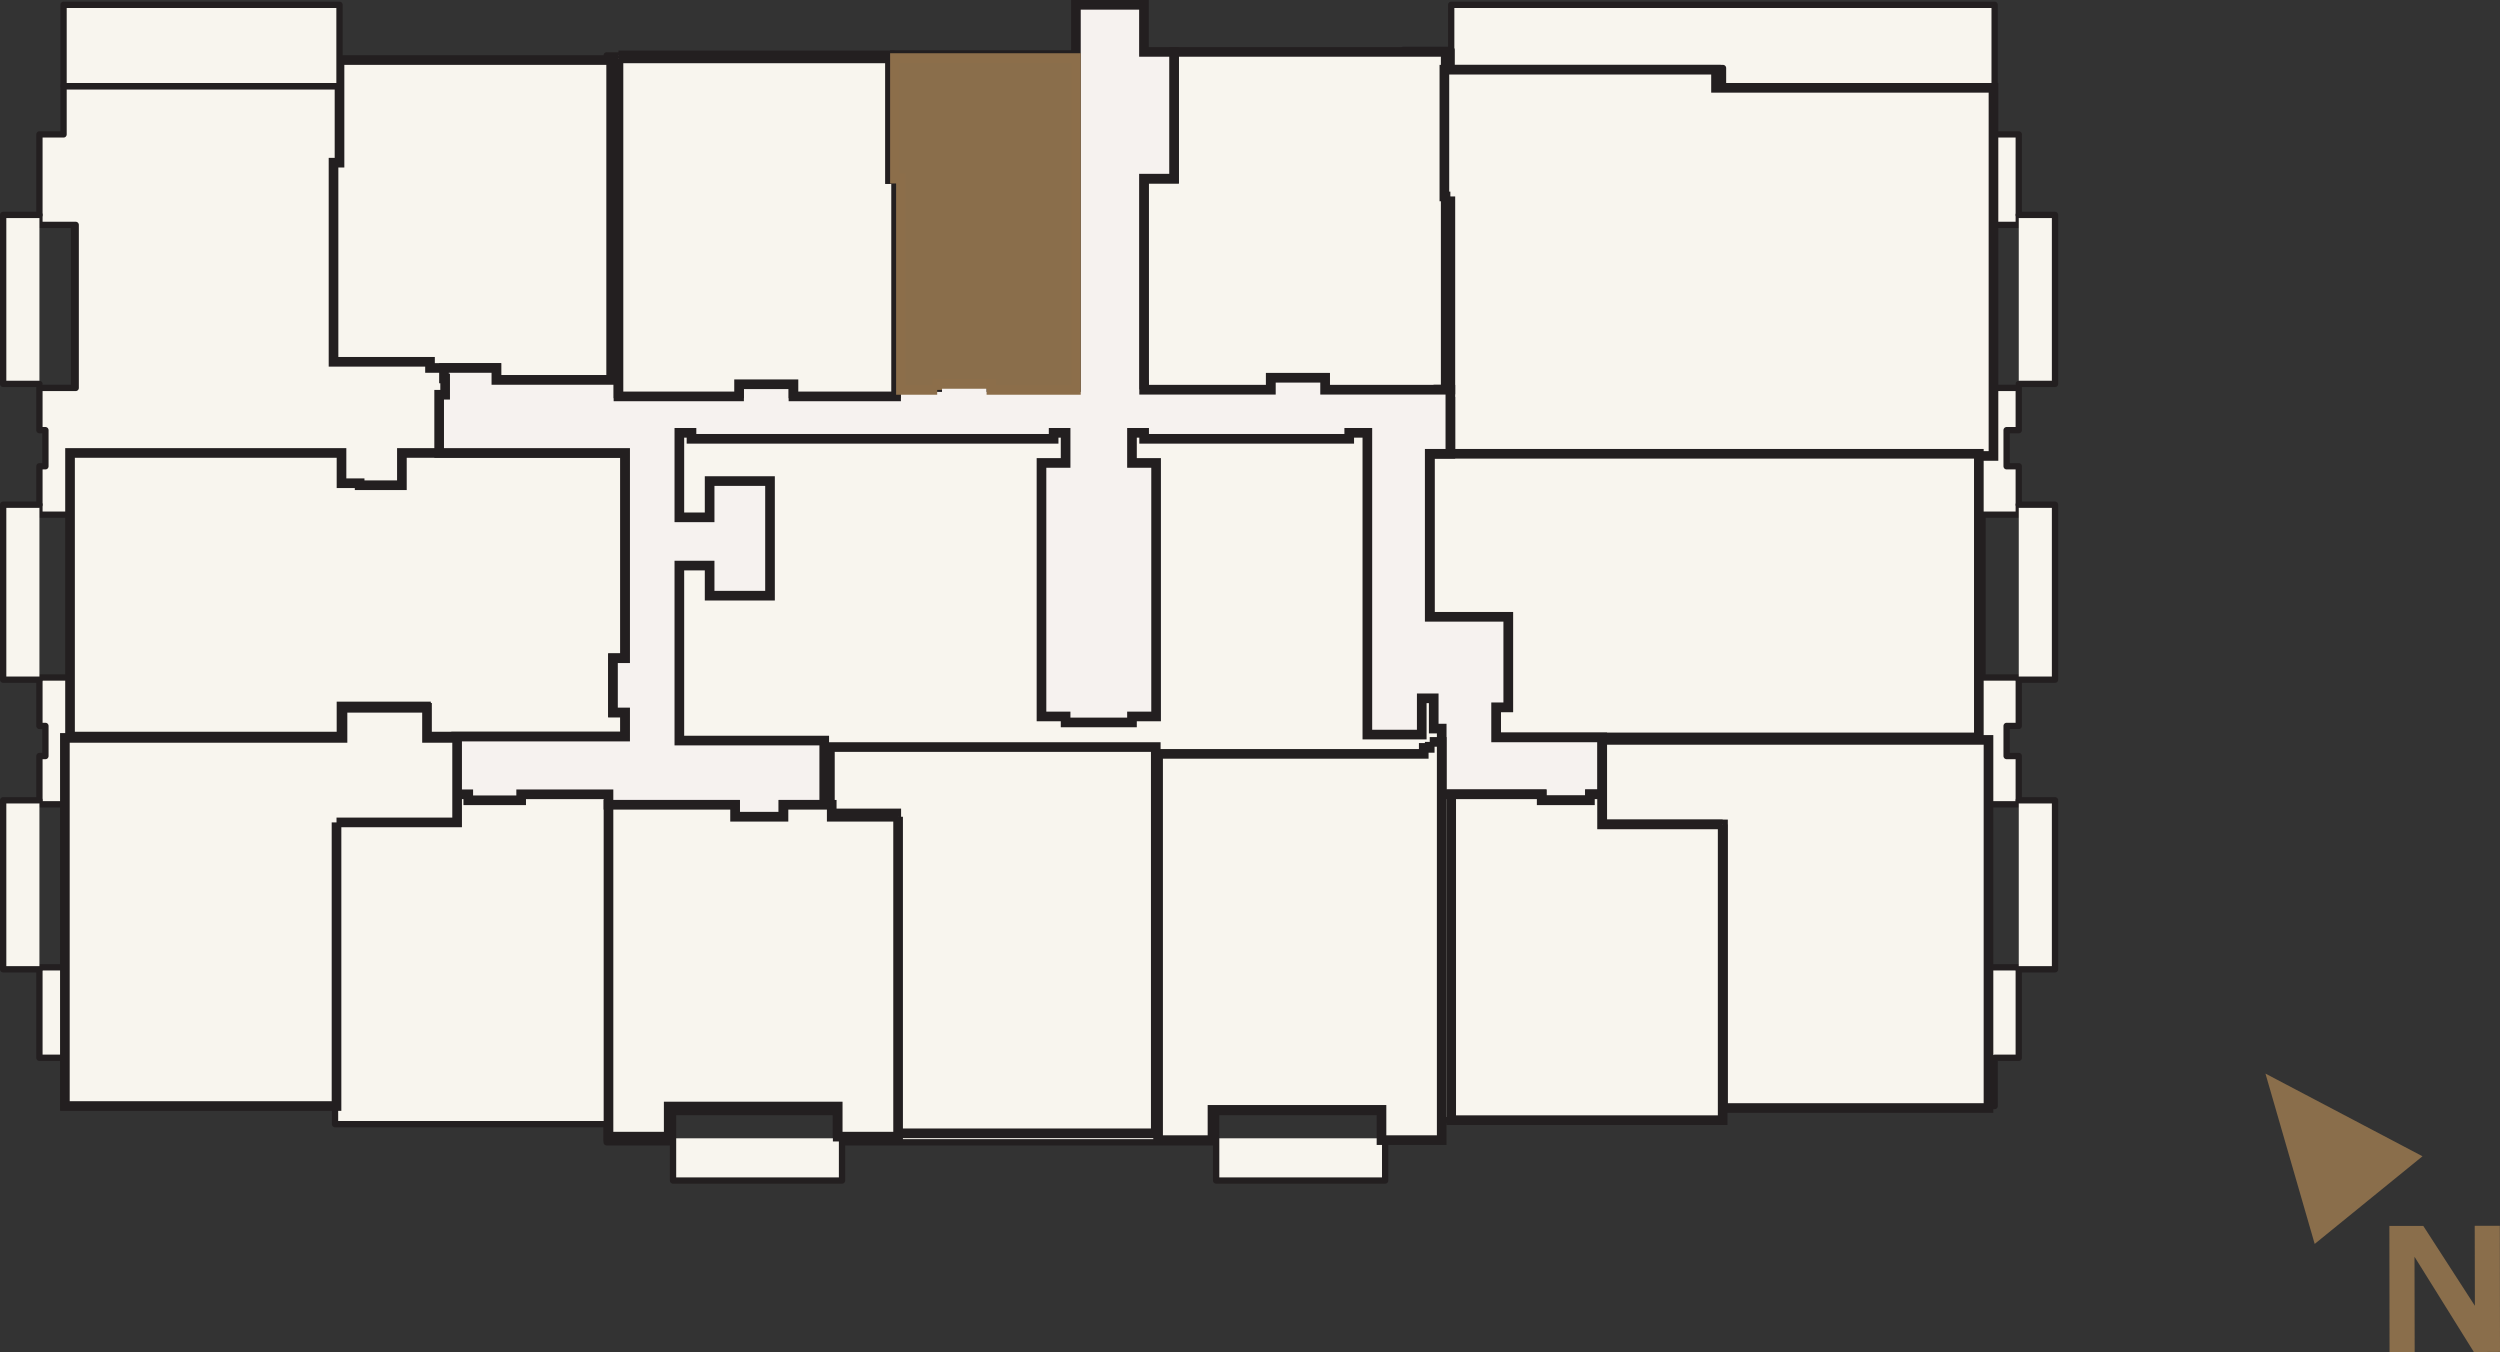
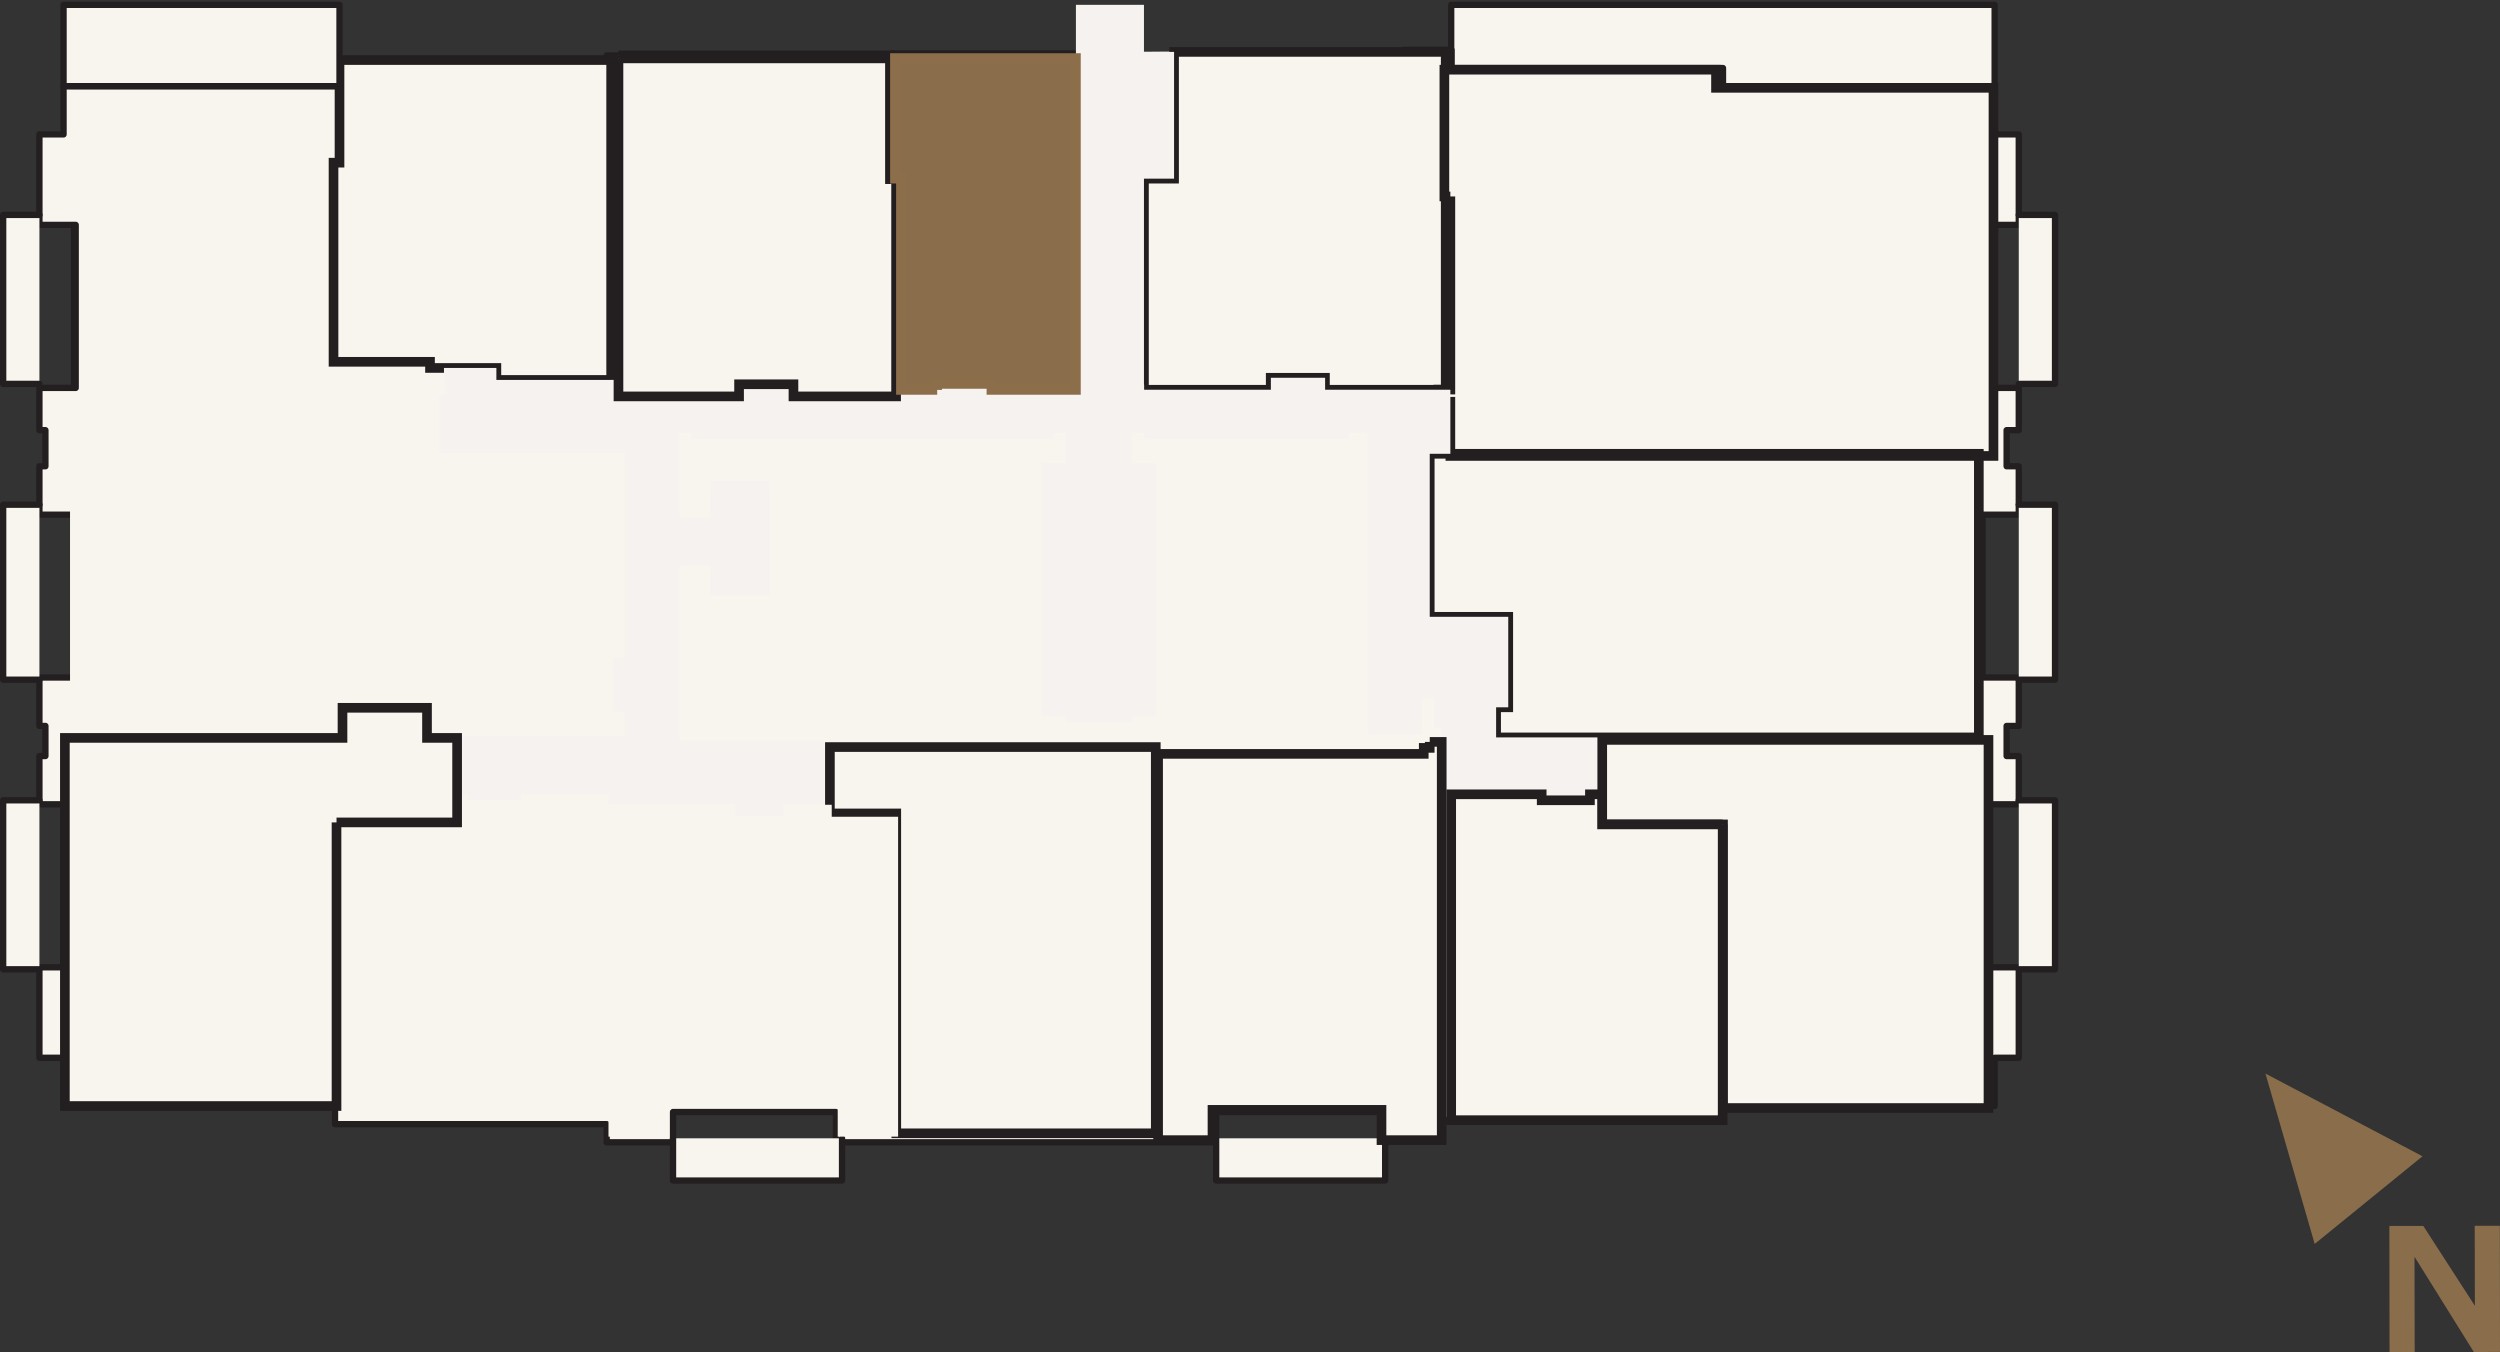
<svg xmlns="http://www.w3.org/2000/svg" id="a" width="150.29" height="81.29" viewBox="0 0 150.29 81.29">
  <rect x="0" y="0" width="150.29" height="81.29" fill="#333333" stroke="none" />
  <rect x="87.24" y=".29" width="32.67" height="4.89" style="fill:#f8f5ee; stroke-width:0px;" />
  <rect x="87.24" y=".29" width="32.67" height="4.89" style="fill:none; stroke:#231f20; stroke-linecap:round; stroke-linejoin:round; stroke-width:.38px;" />
  <polygon points="26.04 22.28 26.04 21.92 20.23 21.92 20.23 9.95 20.6 9.95 20.6 5.18 4.27 5.18 4.55 12.85 4.55 27 19.87 27 20.53 27 20.53 29.05 21.62 29.05 21.62 29.18 24.22 29.18 24.22 27 26.4 27 26.4 23.73 26.76 23.73 26.76 22.28 26.04 22.28" style="fill:#f8f5ee; stroke-width:0px;" />
  <polygon points="26.04 22.28 26.04 21.92 20.23 21.92 20.23 9.95 20.6 9.95 20.6 5.18 4.27 5.18 4.55 12.85 4.55 27 19.87 27 20.53 27 20.53 29.05 21.62 29.05 21.62 29.18 24.22 29.18 24.22 27 26.4 27 26.4 23.73 26.76 23.73 26.76 22.28 26.04 22.28" style="fill:none; stroke:#231f20; stroke-miterlimit:10; stroke-width:.58px;" />
  <polyline points="84.35 3 87.26 3 87.26 4.09 103.58 4.09 103.58 5.18 119.91 5.18 119.91 8.08 121.36 8.08 121.36 13.52 119.18 13.52 119.18 23.32 121.36 23.32 121.36 25.86 120.63 25.86 120.63 28.03 121.36 28.03 121.36 30.94 119.18 30.94 119.18 40.73 121.36 40.73 121.36 43.64 120.63 43.64 120.63 45.45 121.36 45.45 121.36 48.35 119.18 48.35 119.18 58.15 121.36 58.15 121.36 63.59 119.91 63.59 119.91 66.49 103.58 66.49 103.58 67.34 86.67 67.34 86.67 68.43 83.05 68.43 83.05 66.85 73.11 66.85 73.11 68.67 50.25 68.67 50.25 66.85 40.46 66.85 40.46 68.67 36.47 68.67 36.47 67.58 20.14 67.58 20.14 66.49 3.82 66.49 3.82 63.59 2.37 63.59 2.37 58.15 4.55 58.15 4.55 48.35 2.37 48.35 2.37 45.45 2.73 45.45 2.73 43.64 2.37 43.64 2.37 40.73 4.55 40.73 4.55 30.94 2.37 30.94 2.37 28.03 2.73 28.03 2.73 25.86 2.37 25.86 2.37 23.32 4.55 23.32 4.55 13.52 2.37 13.52 2.37 8.08 3.82 8.08 3.82 5.18 20.41 5.18 20.41 4.09 36.47 4.09 36.47 3.33 39.01 3.33" style="fill:#f8f5ee; stroke-width:0px;" />
  <polyline points="84.35 3 87.26 3 87.26 4.09 103.58 4.09 103.58 5.18 119.91 5.18 119.91 8.08 121.36 8.08 121.36 13.52 119.18 13.52 119.18 23.32 121.36 23.32 121.36 25.86 120.63 25.86 120.63 28.03 121.36 28.03 121.36 30.94 119.18 30.94 119.18 40.73 121.36 40.73 121.36 43.64 120.63 43.64 120.63 45.45 121.36 45.45 121.36 48.35 119.18 48.35 119.18 58.15 121.36 58.15 121.36 63.59 119.91 63.59 119.91 66.49 103.58 66.49 103.58 67.34 86.67 67.34 86.67 68.43 83.05 68.43 83.05 66.85 73.11 66.85 73.11 68.67 50.25 68.67 50.25 66.85 40.46 66.85 40.46 68.67 36.47 68.67 36.47 67.58 20.14 67.58 20.14 66.49 3.82 66.49 3.82 63.59 2.37 63.59 2.37 58.15 4.55 58.15 4.55 48.35 2.37 48.35 2.37 45.45 2.73 45.45 2.73 43.64 2.37 43.64 2.37 40.73 4.55 40.73 4.55 30.94 2.37 30.94 2.37 28.03 2.73 28.03 2.73 25.86 2.37 25.86 2.37 23.32 4.55 23.32 4.55 13.52 2.37 13.52 2.37 8.08 3.82 8.08 3.82 5.18 20.41 5.18 20.41 4.09 36.47 4.09 36.47 3.33 39.01 3.33" style="fill:none; stroke:#231f20; stroke-linecap:round; stroke-linejoin:round; stroke-width:.38px;" />
  <polygon points="86.91 11.82 86.91 4.21 86.91 3.12 70.58 3.12 70.58 6.74 70.58 10.74 68.77 10.74 68.77 23.43 76.39 23.43 76.39 22.71 79.65 22.71 79.65 23.43 86.91 23.43 86.91 11.82" style="fill:#f8f5ee; fill-rule:evenodd; stroke-width:0px;" />
  <polyline points="86.91 11.82 86.91 4.21 86.91 3.12 70.58 3.12 70.58 6.74 70.58 10.74 68.77 10.74 68.77 23.43 76.39 23.43 76.39 22.71 79.65 22.71 79.65 23.43 86.91 23.43 86.91 11.82" style="fill:none; stroke:#231f20; stroke-miterlimit:10; stroke-width:.58px;" />
  <polygon points="36.74 22.84 36.74 3.61 20.41 3.61 20.41 9.78 20.05 9.78 20.05 21.75 25.85 21.75 25.85 22.12 29.84 22.12 29.84 22.84 36.74 22.84" style="fill:#f8f5ee; fill-rule:evenodd; stroke-width:0px;" />
  <polyline points="36.74 22.84 36.74 3.61 20.41 3.61 20.41 9.78 20.05 9.78 20.05 21.75 25.85 21.75 25.85 22.12 29.84 22.12 29.84 22.84 36.74 22.84" style="fill:none; stroke:#231f20; stroke-miterlimit:10; stroke-width:.58px;" />
  <polygon points="87.19 11.81 87.19 23.42 86.47 23.42 86.47 24.15 87.19 24.15 87.19 27.41 119.84 27.41 119.84 5.28 105.33 5.28 103.16 5.28 103.16 4.19 86.83 4.19 86.83 11.81 87.19 11.81" style="fill:#f8f5ee; stroke-width:0px;" />
  <polyline points="87.19 11.81 87.19 23.42 86.47 23.42 86.47 24.15 87.19 24.15 87.19 27.41 119.84 27.41 119.84 5.28 105.33 5.28 103.16 5.28 103.16 4.19 86.83 4.19 86.83 11.81 87.19 11.81" style="fill:none; stroke:#231f20; stroke-miterlimit:10; stroke-width:.58px;" />
  <polygon points="56.34 23.27 56.34 22.9 59.6 22.9 59.6 23.27 64.68 23.27 64.68 3.31 53.8 3.31 53.8 10.57 54.16 10.57 54.16 23.27 56.34 23.27" style="fill:#f8f5ee; stroke-width:0px;" />
  <polyline points="56.34 23.27 56.34 22.9 59.6 22.9 59.6 23.27 64.68 23.27 64.68 3.31 53.8 3.31 53.8 10.57 54.16 10.57 54.16 23.27 56.34 23.27" style="fill:none; stroke:#231f20; stroke-miterlimit:10; stroke-width:.58px;" />
-   <polygon points="118.96 44.33 118.96 27.28 85.95 27.28 85.95 37.08 90.67 37.08 90.67 42.52 89.94 42.52 89.94 44.33 90.67 44.33 118.96 44.33" style="fill:#f8f5ee; fill-rule:evenodd; stroke-width:0px;" />
  <polyline points="118.96 44.33 118.96 27.28 85.95 27.28 85.95 37.08 90.67 37.08 90.67 42.52 89.94 42.52 89.94 44.33 90.67 44.33 118.96 44.33" style="fill:none; stroke:#231f20; stroke-miterlimit:10; stroke-width:.58px;" />
  <polygon points="37.18 3.33 37.18 23.65 44.43 23.65 44.43 22.92 47.7 22.92 47.7 23.65 53.87 23.65 53.87 10.59 53.5 10.59 53.5 3.33 37.18 3.33" style="fill:#f8f5ee; stroke-width:0px;" />
  <polyline points="37.18 3.33 37.18 23.65 44.43 23.65 44.43 22.92 47.7 22.92 47.7 23.65 53.87 23.65 53.87 10.59 53.5 10.59 53.5 3.33 37.18 3.33" style="fill:none; stroke:#231f20; stroke-miterlimit:10; stroke-width:.58px;" />
  <polygon points="37.58 39.57 37.58 27.23 26.33 27.23 24.16 27.23 24.16 29.17 21.62 29.17 21.62 29.05 20.53 29.05 20.53 27.23 4.21 27.23 4.21 44.28 20.53 44.28 20.53 42.47 25.61 42.47 25.61 44.28 27.42 44.28 37.58 44.28 37.58 42.83 36.85 42.83 36.85 39.57 37.58 39.57" style="fill:#f8f5ee; fill-rule:evenodd; stroke-width:0px;" />
-   <polyline points="37.58 39.57 37.58 27.23 26.33 27.23 24.16 27.23 24.16 29.17 21.62 29.17 21.62 29.05 20.53 29.05 20.53 27.23 4.21 27.23 4.21 44.28 20.53 44.28 20.53 42.47 25.61 42.47 25.61 44.28 27.42 44.28 37.58 44.28 37.58 42.83 36.85 42.83 36.85 39.57 37.58 39.57" style="fill:none; stroke:#231f20; stroke-miterlimit:10; stroke-width:.58px;" />
  <polygon points="49.89 48.17 49.89 48.9 52.07 48.9 53.88 48.9 53.88 68.13 69.48 68.13 69.48 44.91 49.89 44.91 49.89 48.17" style="fill:#f8f5ee; fill-rule:evenodd; stroke-width:0px;" />
  <polyline points="49.89 48.17 49.89 48.9 52.07 48.9 53.88 48.9 53.88 68.13 69.48 68.13 69.48 44.91 49.89 44.91 49.89 48.17" style="fill:none; stroke:#231f20; stroke-miterlimit:10; stroke-width:.58px;" />
  <polyline points="2.37 12.92 .19 12.92 .19 23.08 2.37 23.08" style="fill:#f8f5ee; stroke-width:0px;" />
  <polyline points="2.37 12.92 .19 12.92 .19 23.08 2.37 23.08" style="fill:none; stroke:#231f20; stroke-linecap:round; stroke-linejoin:round; stroke-width:.38px;" />
  <polyline points="2.37 40.86 .19 40.86 .19 30.34 2.37 30.34" style="fill:#f8f5ee; stroke-width:0px;" />
  <polyline points="2.37 40.86 .19 40.86 .19 30.34 2.37 30.34" style="fill:none; stroke:#231f20; stroke-linecap:round; stroke-linejoin:round; stroke-width:.38px;" />
  <polyline points="2.37 48.11 .19 48.11 .19 58.27 2.37 58.27" style="fill:#f8f5ee; stroke-width:0px;" />
  <polyline points="2.37 48.11 .19 48.11 .19 58.27 2.37 58.27" style="fill:none; stroke:#231f20; stroke-linecap:round; stroke-linejoin:round; stroke-width:.38px;" />
  <polyline points="121.36 12.92 123.54 12.92 123.54 23.08 121.36 23.08" style="fill:#f8f5ee; stroke-width:0px;" />
  <polyline points="121.36 12.92 123.54 12.92 123.54 23.08 121.36 23.08" style="fill:none; stroke:#231f20; stroke-linecap:round; stroke-linejoin:round; stroke-width:.38px;" />
  <polyline points="121.36 40.86 123.54 40.86 123.54 30.34 121.36 30.34" style="fill:#f8f5ee; stroke-width:0px;" />
  <polyline points="121.36 40.86 123.54 40.86 123.54 30.34 121.36 30.34" style="fill:none; stroke:#231f20; stroke-linecap:round; stroke-linejoin:round; stroke-width:.38px;" />
  <polyline points="121.36 48.11 123.54 48.11 123.54 58.27 121.36 58.27" style="fill:#f8f5ee; stroke-width:0px;" />
  <polyline points="121.36 48.11 123.54 48.11 123.54 58.27 121.36 58.27" style="fill:none; stroke:#231f20; stroke-linecap:round; stroke-linejoin:round; stroke-width:.38px;" />
  <polyline points="83.27 68.43 83.27 70.97 73.11 70.97 73.11 68.43" style="fill:#f8f5ee; stroke-width:0px;" />
  <polyline points="83.27 68.43 83.27 70.97 73.11 70.97 73.11 68.43" style="fill:none; stroke:#231f20; stroke-linecap:round; stroke-linejoin:round; stroke-width:.38px;" />
  <polyline points="50.62 68.43 50.62 70.97 40.46 70.97 40.46 68.43" style="fill:#f8f5ee; stroke-width:0px;" />
  <polyline points="50.62 68.43 50.62 70.97 40.46 70.97 40.46 68.43" style="fill:none; stroke:#231f20; stroke-linecap:round; stroke-linejoin:round; stroke-width:.38px;" />
  <polygon points="89.94 44.33 89.94 42.52 90.67 42.52 90.67 37.08 85.95 37.08 85.95 36.18 85.95 27.28 87.19 27.28 87.19 23.43 86.47 23.43 86.19 23.43 85.47 23.43 84.58 23.43 84.13 23.43 82.2 23.43 81.11 23.43 79.66 23.43 79.66 22.71 76.4 22.71 76.4 23.43 68.78 23.43 68.78 23.12 68.77 23.12 68.77 22.75 68.77 10.74 70.58 10.74 70.58 3.12 68.77 3.12 68.77 .29 64.68 .29 64.68 18.6 64.68 22.75 64.68 23.12 64.68 23.27 59.6 23.27 59.6 22.9 56.34 22.9 56.34 23.27 53.87 23.27 53.87 23.65 47.7 23.65 47.7 22.92 44.43 22.92 44.43 23.65 37.18 23.65 37.18 22.84 36.49 22.84 29.84 22.84 29.84 22.12 26.69 22.12 26.69 22.75 26.76 22.75 26.76 23.73 26.4 23.73 26.4 27.23 37.58 27.23 37.58 39.57 36.85 39.57 36.85 42.83 37.58 42.83 37.58 44.28 27.42 44.28 27.42 47.75 28.15 47.75 28.15 48.11 31.33 48.11 31.33 47.75 36.58 47.75 36.58 48.38 44.19 48.38 44.19 49.1 47.1 49.1 47.1 48.38 48.46 48.38 49.55 48.38 49.55 44.52 40.84 44.52 40.84 34 42.66 34 42.66 35.81 46.29 35.81 46.29 28.92 42.66 28.92 42.66 31.1 40.84 31.1 40.84 26.02 41.57 26.02 41.57 26.38 63.34 26.38 63.34 26.02 64.06 26.02 64.06 27.83 62.61 27.83 62.61 43.07 64.06 43.07 64.06 43.43 68.05 43.43 68.05 43.07 69.5 43.07 69.5 27.83 68.05 27.83 68.05 26.02 68.78 26.02 68.78 26.38 81.11 26.38 81.11 26.02 82.2 26.02 82.2 44.16 85.47 44.16 85.47 41.98 86.19 41.98 86.19 42.35 86.19 43.8 86.67 43.8 86.67 47.75 92.68 47.75 92.68 48.11 95.58 48.11 95.58 47.75 96.32 47.75 96.32 44.33 89.94 44.33" style="fill:#f6f2ef; stroke-width:0px;" />
-   <polygon points="89.94 44.33 89.94 42.52 90.67 42.52 90.67 37.08 85.95 37.08 85.95 36.18 85.95 27.28 87.19 27.28 87.19 23.43 86.47 23.43 86.19 23.43 85.47 23.43 84.58 23.43 84.13 23.43 82.2 23.43 81.11 23.43 79.66 23.43 79.66 22.71 76.4 22.71 76.4 23.43 68.78 23.43 68.78 23.12 68.77 23.12 68.77 22.75 68.77 10.74 70.58 10.74 70.58 3.12 68.77 3.12 68.77 .29 64.68 .29 64.68 18.6 64.68 22.75 64.68 23.12 64.68 23.27 59.6 23.27 59.6 22.9 56.34 22.9 56.34 23.27 53.87 23.27 53.87 23.65 47.7 23.65 47.7 22.92 44.43 22.92 44.43 23.65 37.18 23.65 37.18 22.84 36.49 22.84 29.84 22.84 29.84 22.12 26.69 22.12 26.69 22.75 26.76 22.75 26.76 23.73 26.4 23.73 26.4 27.23 37.58 27.23 37.58 39.57 36.85 39.57 36.85 42.83 37.58 42.83 37.58 44.28 27.42 44.28 27.42 47.75 28.15 47.75 28.15 48.11 31.33 48.11 31.33 47.75 36.58 47.75 36.58 48.38 44.19 48.38 44.19 49.1 47.1 49.1 47.1 48.38 48.46 48.38 49.55 48.38 49.55 44.52 40.84 44.52 40.84 34 42.66 34 42.66 35.81 46.29 35.81 46.29 28.92 42.66 28.92 42.66 31.1 40.84 31.1 40.84 26.02 41.57 26.02 41.57 26.38 63.34 26.38 63.34 26.02 64.06 26.02 64.06 27.83 62.61 27.83 62.61 43.07 64.06 43.07 64.06 43.43 68.05 43.43 68.05 43.07 69.5 43.07 69.5 27.83 68.05 27.83 68.05 26.02 68.78 26.02 68.78 26.38 81.11 26.38 81.11 26.02 82.2 26.02 82.2 44.16 85.47 44.16 85.47 41.98 86.19 41.98 86.19 42.35 86.19 43.8 86.67 43.8 86.67 47.75 92.68 47.75 92.68 48.11 95.58 48.11 95.58 47.75 96.32 47.75 96.32 44.33 89.94 44.33" style="fill:none; stroke:#231f20; stroke-miterlimit:10; stroke-width:.58px;" />
  <polygon points="20.23 49.44 27.48 49.44 27.48 47.62 27.48 44.36 25.67 44.36 25.67 42.55 20.59 42.55 20.59 44.36 3.9 44.36 3.9 66.49 20.23 66.49 20.23 61.05 20.23 49.44" style="fill:#f8f5ee; fill-rule:evenodd; stroke-width:0px;" />
  <polyline points="20.23 49.44 27.48 49.44 27.48 47.62 27.48 44.36 25.67 44.36 25.67 42.55 20.59 42.55 20.59 44.36 3.9 44.36 3.9 66.49 20.23 66.49 20.23 61.05 20.23 49.44" style="fill:none; stroke:#231f20; stroke-miterlimit:10; stroke-width:.58px;" />
  <polygon points="85.95 44.6 85.95 44.96 85.59 44.96 85.59 45.32 82.32 45.32 69.62 45.32 69.62 68.54 72.89 68.54 72.89 66.72 83.05 66.72 83.05 68.54 86.67 68.54 86.67 47.86 86.67 44.6 85.95 44.6" style="fill:#f8f5ee; stroke-width:0px;" />
  <polyline points="85.95 44.6 85.95 44.96 85.59 44.96 85.59 45.32 82.32 45.32 69.62 45.32 69.62 68.54 72.89 68.54 72.89 66.72 83.05 66.72 83.05 68.54 86.67 68.54 86.67 47.86 86.67 44.6 85.95 44.6" style="fill:none; stroke:#231f20; stroke-miterlimit:10; stroke-width:.58px;" />
  <polygon points="96.32 47.74 96.32 49.56 103.58 49.56 103.58 50.64 103.58 66.61 119.54 66.61 119.54 58.63 119.54 44.48 96.32 44.48 96.32 47.74" style="fill:#f8f5ee; fill-rule:evenodd; stroke-width:0px;" />
  <polyline points="96.32 47.74 96.32 49.56 103.58 49.56 103.58 50.64 103.58 66.61 119.54 66.61 119.54 58.63 119.54 44.48 96.32 44.48 96.32 47.74" style="fill:none; stroke:#231f20; stroke-miterlimit:10; stroke-width:.58px;" />
  <polygon points="103.56 49.56 103.56 67.34 87.24 67.34 87.24 47.75 92.68 47.75 92.68 48.11 93.4 48.11 95.58 48.11 95.58 47.75 96.31 47.75 96.31 49.56 103.56 49.56" style="fill:#f8f5ee; stroke-width:0px;" />
  <polyline points="103.56 49.56 103.56 67.34 87.24 67.34 87.24 47.75 92.68 47.75 92.68 48.11 93.4 48.11 95.58 48.11 95.58 47.75 96.31 47.75 96.31 49.56 103.56 49.56" style="fill:none; stroke:#231f20; stroke-miterlimit:10; stroke-width:.58px;" />
  <polygon points="53.99 49.1 51.81 49.1 50 49.1 50 48.38 47.1 48.38 47.1 49.1 44.19 49.1 44.19 48.38 36.58 48.38 36.58 61.07 36.58 68.33 40.2 68.33 40.2 66.52 50.36 66.52 50.36 68.33 53.99 68.33 53.99 49.1" style="fill:#f8f5ee; stroke-width:0px;" />
-   <polyline points="53.99 49.1 51.81 49.1 50 49.1 50 48.38 47.1 48.38 47.1 49.1 44.19 49.1 44.19 48.38 36.58 48.38 36.58 61.07 36.58 68.33 40.2 68.33 40.2 66.52 50.36 66.52 50.36 68.33 53.99 68.33 53.99 49.1" style="fill:none; stroke:#231f20; stroke-miterlimit:10; stroke-width:.58px;" />
  <rect x="3.82" y=".29" width="16.59" height="4.89" style="fill:#f8f5ee; stroke-width:0px;" />
  <rect x="3.82" y=".29" width="16.59" height="4.89" style="fill:none; stroke:#231f20; stroke-linecap:round; stroke-linejoin:round; stroke-width:.38px;" />
  <polygon points="37.18 3.51 37.18 23.83 44.43 23.83 44.43 23.1 47.7 23.1 47.7 23.83 53.87 23.83 53.87 10.77 53.5 10.77 53.5 3.51 37.18 3.51" style="fill:#f8f5ee; stroke-width:0px;" />
  <polyline points="37.18 3.51 37.18 23.83 44.43 23.83 44.43 23.1 47.7 23.1 47.7 23.83 53.87 23.83 53.87 10.77 53.5 10.77 53.5 3.51 37.18 3.51" style="fill:none; stroke:#231f20; stroke-miterlimit:10; stroke-width:.58px;" />
  <polygon points="148.72 81.28 150.29 81.27 150.28 73.69 148.77 73.69 148.78 78.5 145.68 73.7 143.64 73.7 143.65 81.29 145.16 81.28 145.15 75.55 148.72 81.28" style="fill:#8a6e4b; stroke-width:0px;" />
  <polygon points="139.15 74.78 145.63 69.51 136.19 64.54 139.15 74.78" style="fill:#8a6e4b; stroke-width:0px;" />
  <polygon points="56.34 23.44 56.34 23.08 59.6 23.08 59.6 23.44 64.68 23.44 64.68 3.49 53.8 3.49 53.8 10.74 54.16 10.74 54.16 23.44 56.34 23.44" style="fill:#8a6e4b; stroke-width:0px;" />
  <polyline points="56.34 23.44 56.34 23.08 59.6 23.08 59.6 23.44 64.68 23.44 64.68 3.49 53.8 3.49 53.8 10.74 54.16 10.74 54.16 23.44 56.34 23.44" style="fill:none; stroke:#8c6e4a; stroke-miterlimit:10; stroke-width:.58px;" />
</svg>